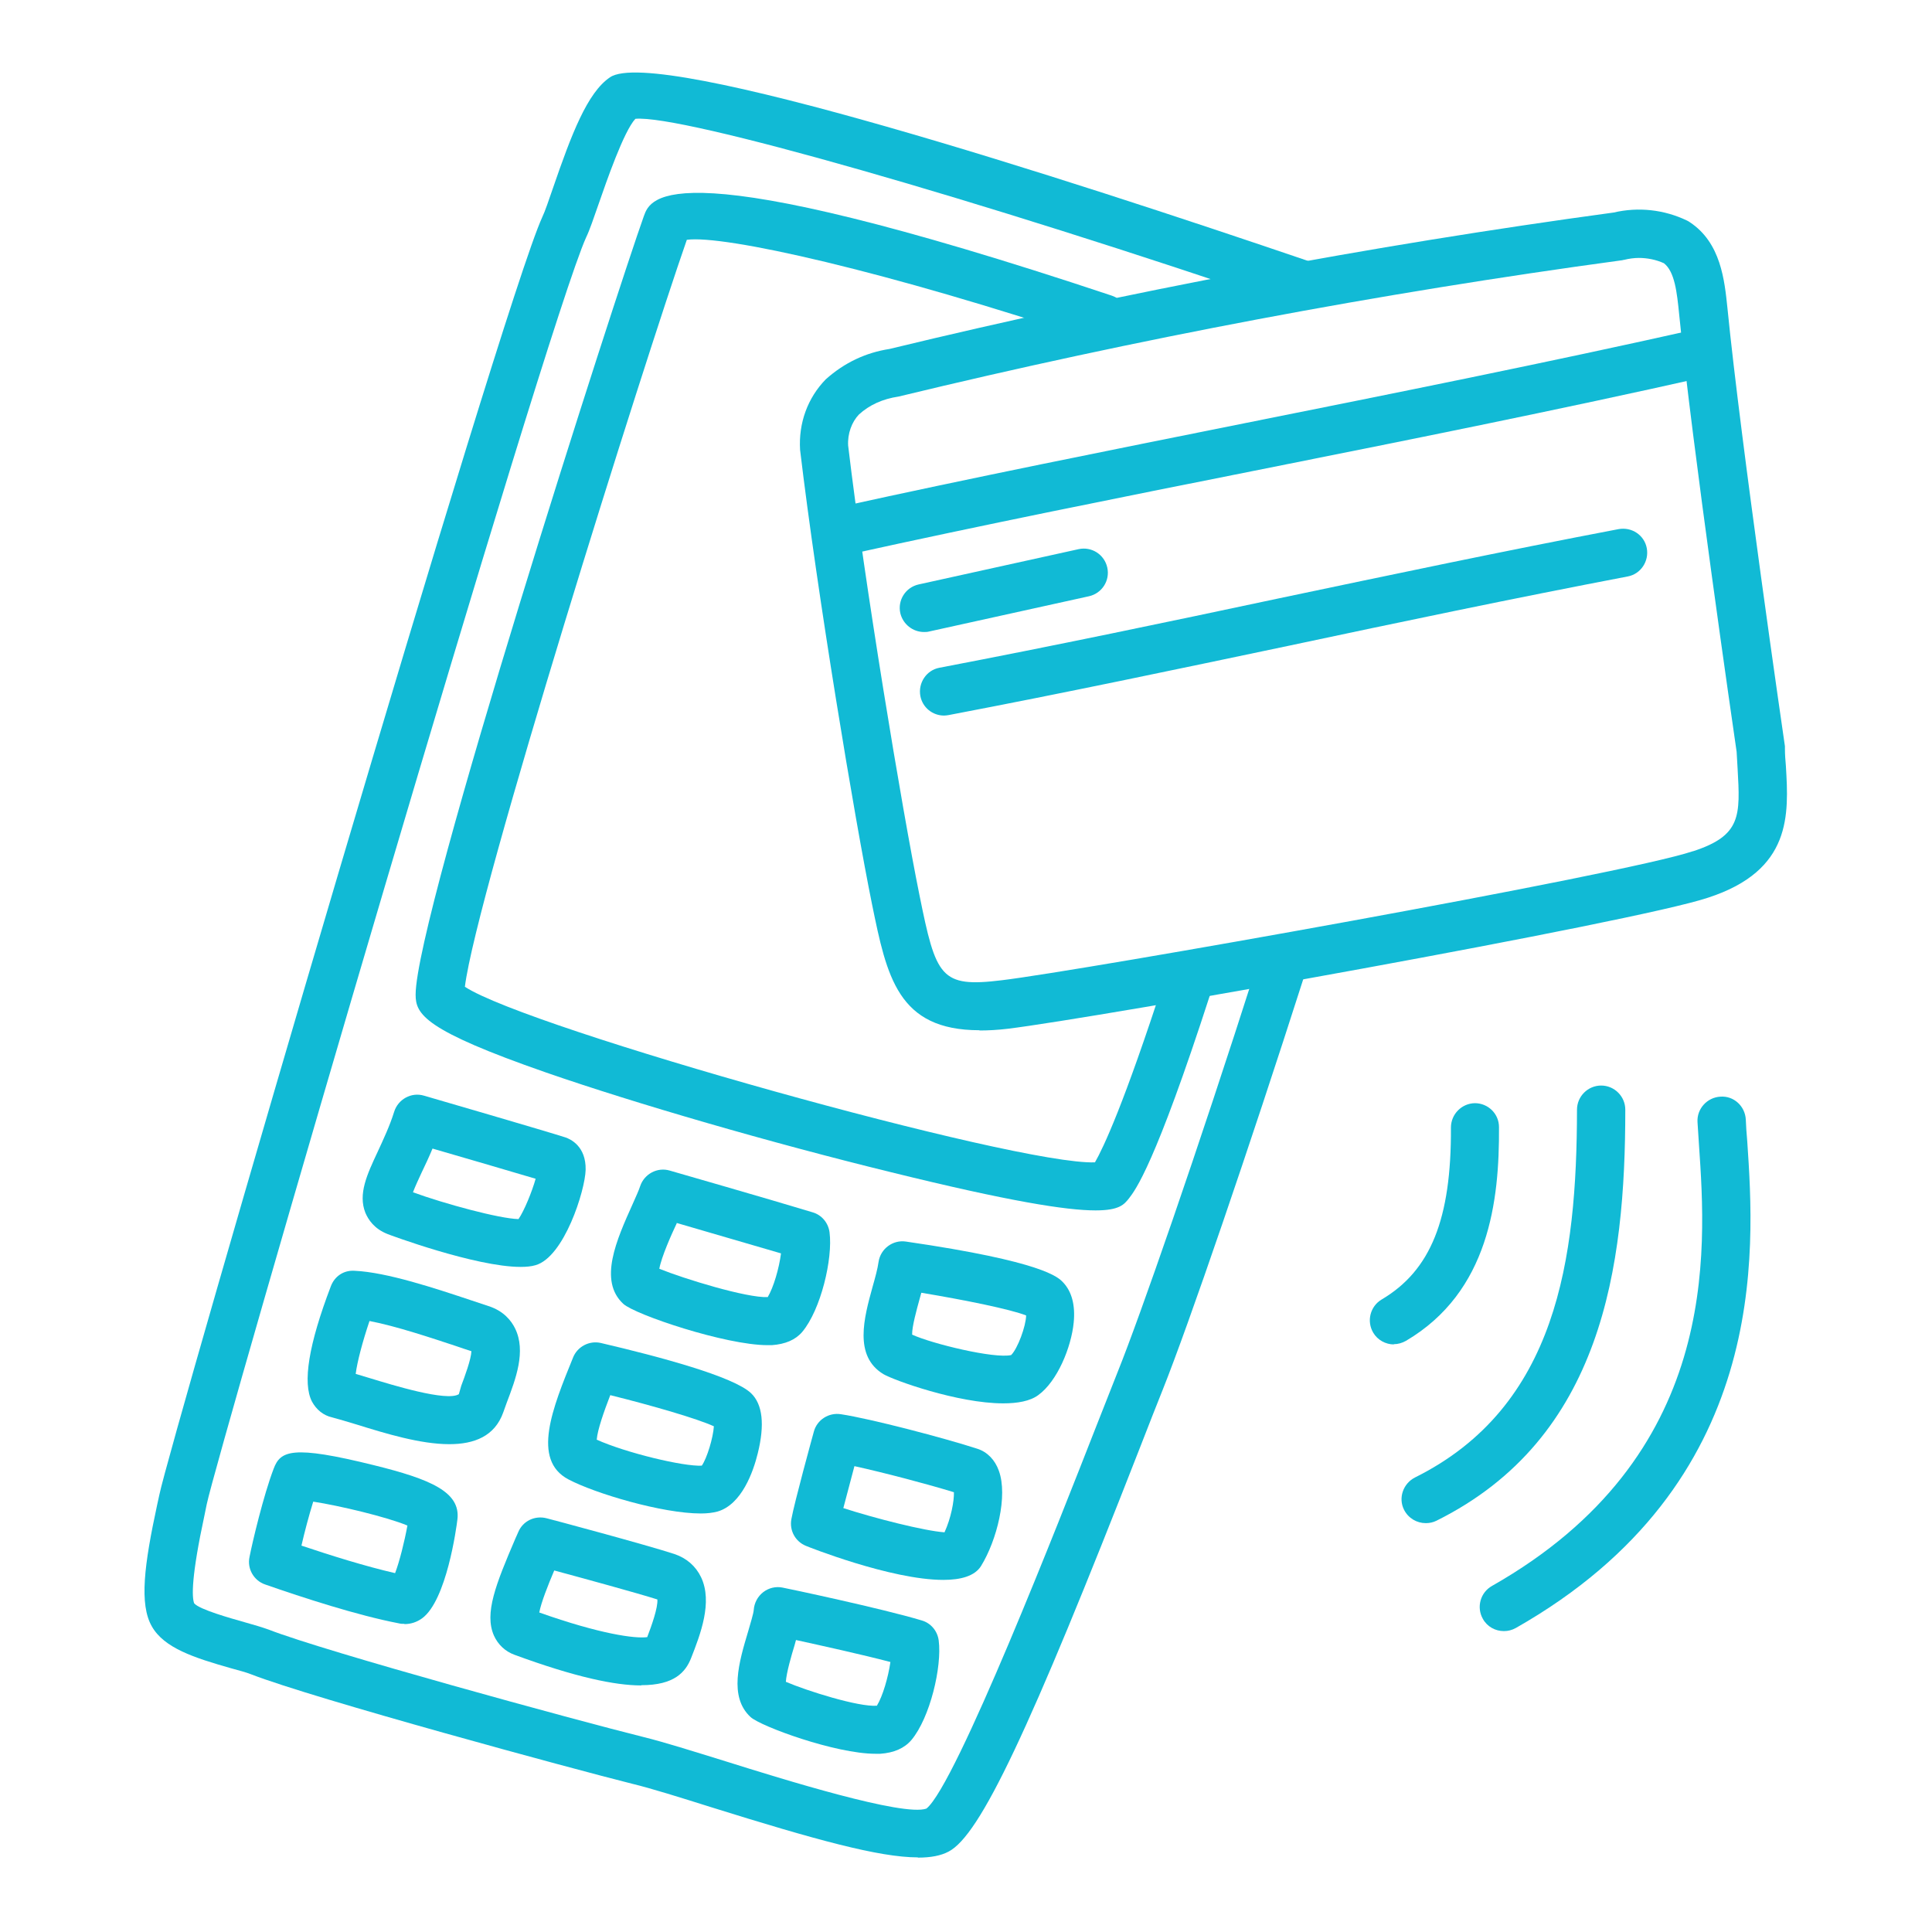
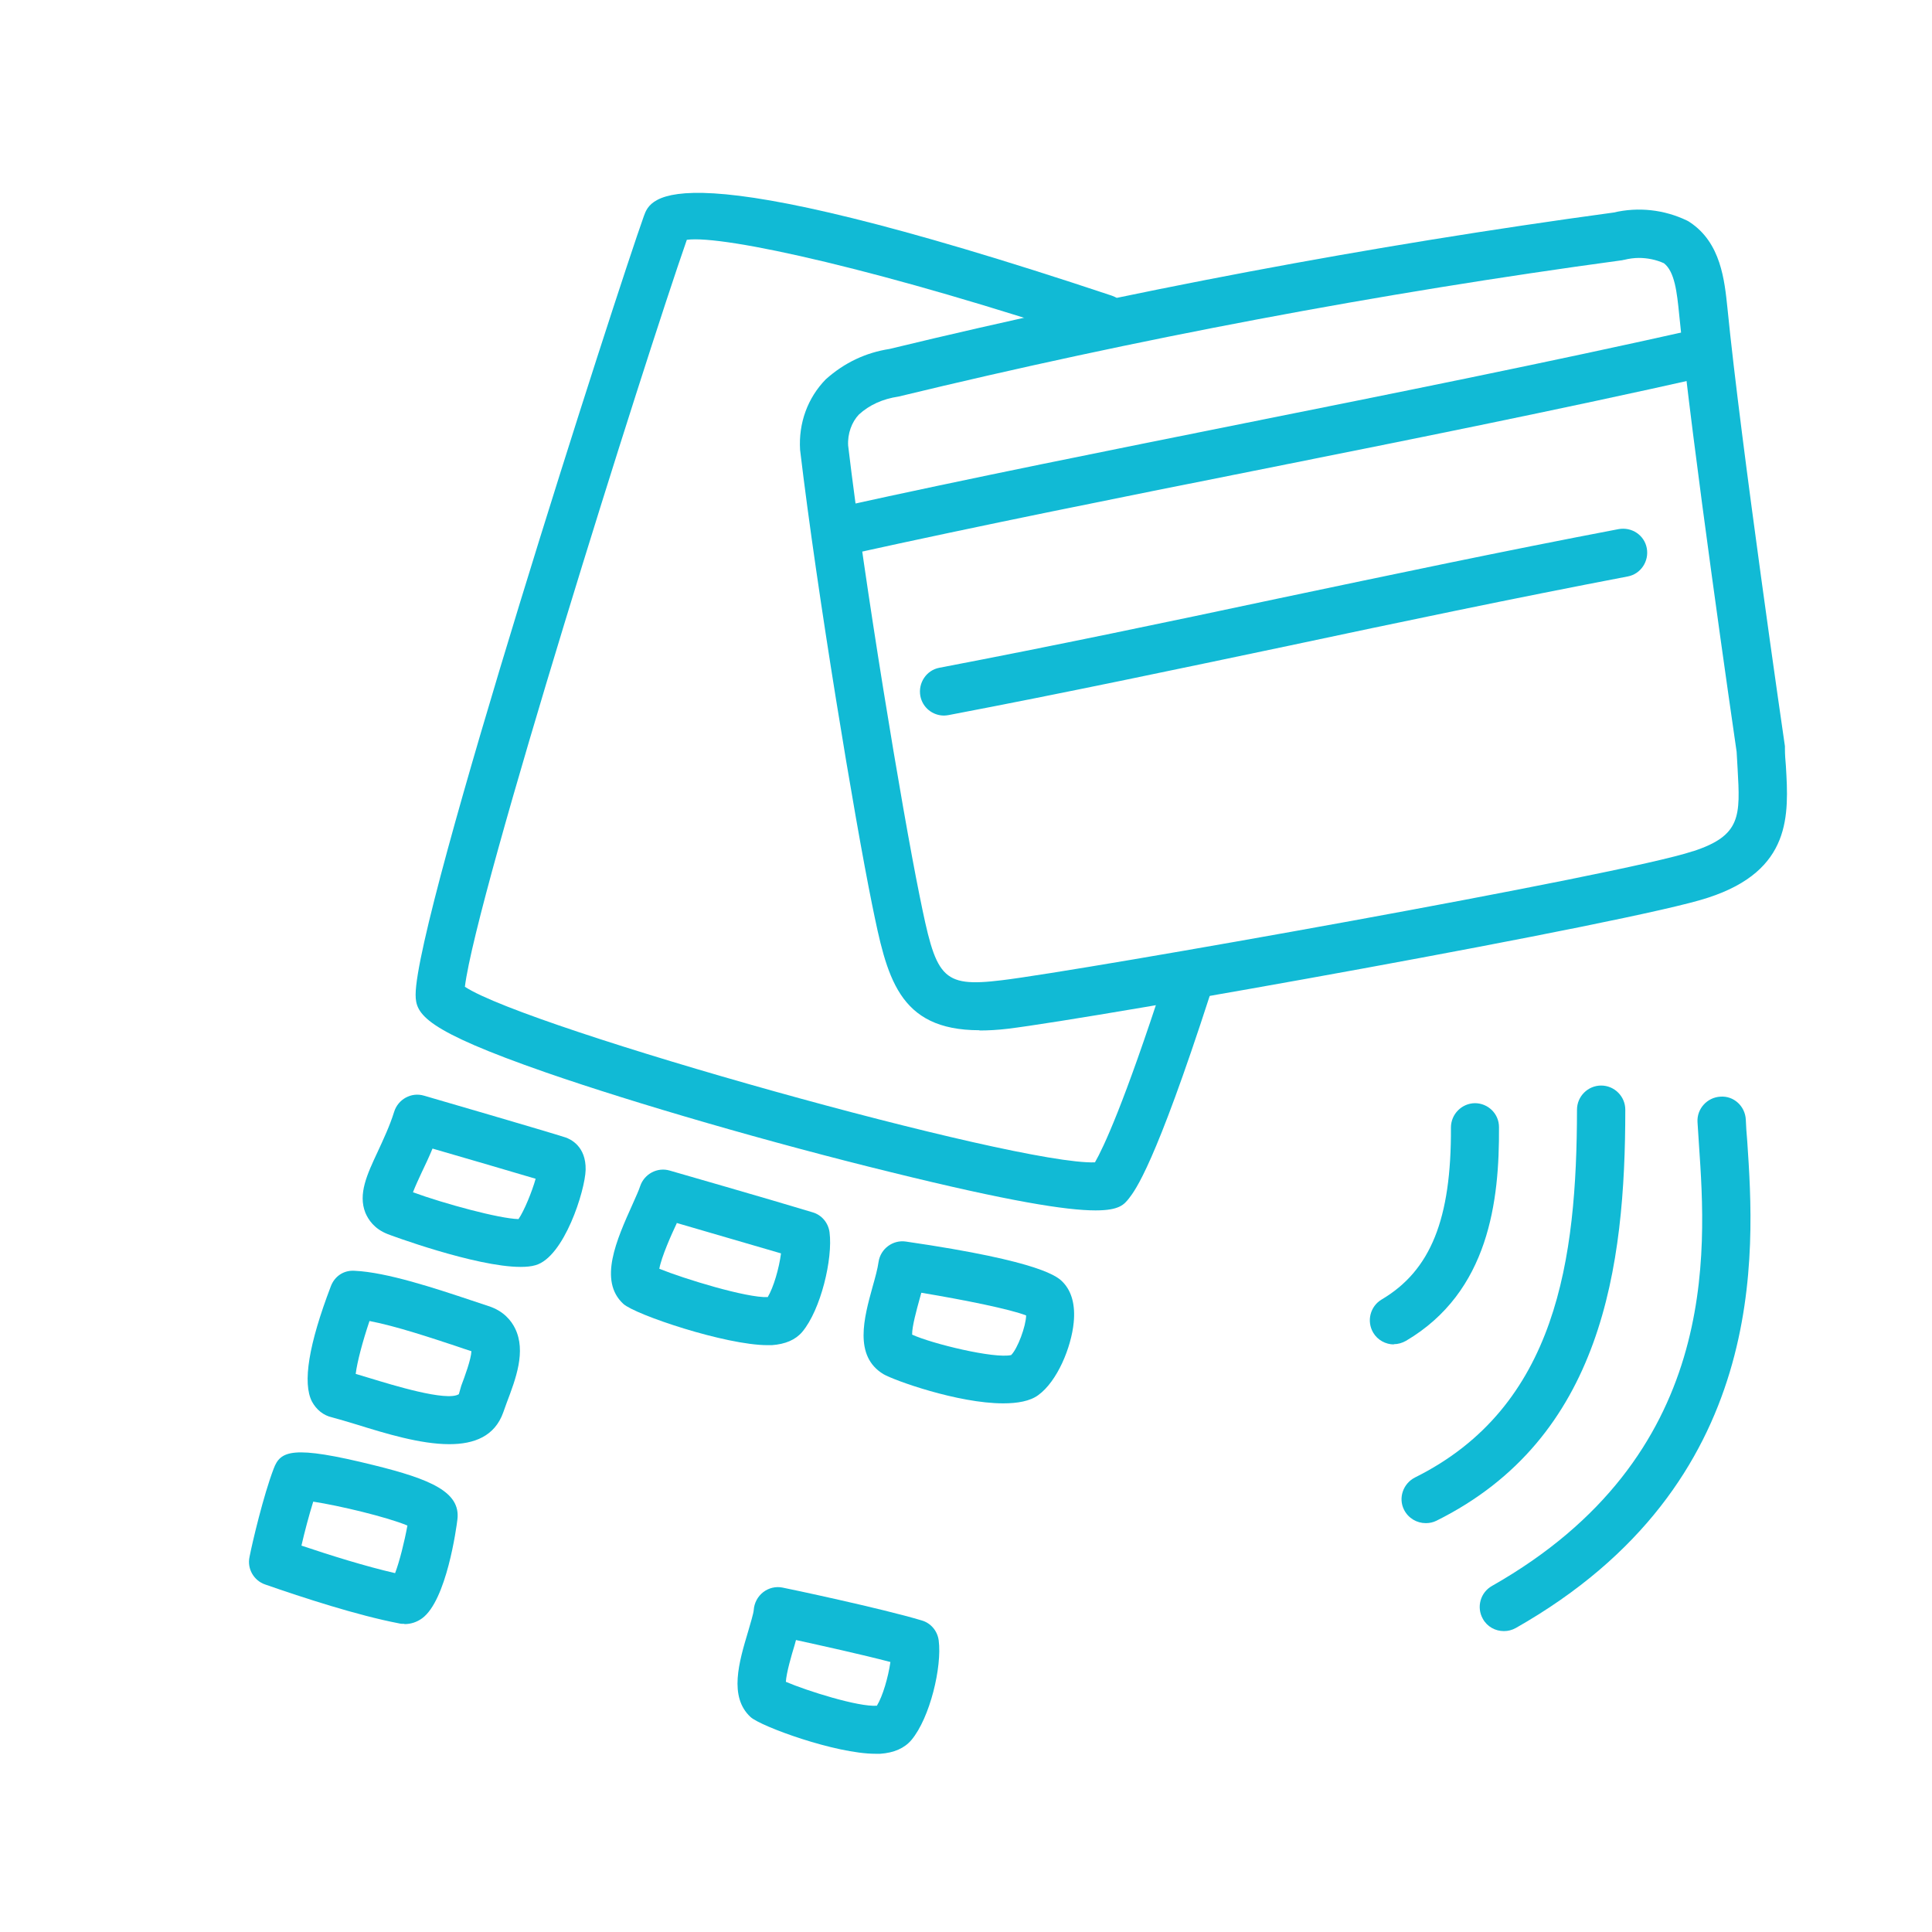
<svg xmlns="http://www.w3.org/2000/svg" width="80" height="80" viewBox="0 0 80 80" fill="none">
-   <path d="M38 76.91C36.41 76.91 33.76 76.18 29.44 74.83C28.17 74.43 26.96 74.05 26.17 73.86C23.77 73.26 13 70.34 10.4 69.33C10.2 69.25 9.9 69.17 9.57 69.08C8.02 68.64 6.8 68.24 6.29 67.35C5.76 66.43 5.97 64.8 6.51 62.3L6.6 61.89C7.02 59.79 20.73 12.77 22.45 9C22.57 8.75 22.72 8.3 22.9 7.78C23.66 5.57 24.32 3.83 25.26 3.2C27.17 1.89 44.2 7.41 54.18 10.81C54.7 10.99 54.98 11.56 54.8 12.08C54.62 12.6 54.05 12.89 53.53 12.7C40.25 8.17 28.22 4.74 26.31 4.92C25.83 5.43 25.11 7.52 24.79 8.44C24.58 9.04 24.42 9.52 24.27 9.83C22.58 13.56 8.99 60.2 8.56 62.29L8.47 62.73C7.92 65.28 7.94 66.13 8.04 66.39C8.26 66.65 9.56 67.01 10.12 67.17C10.52 67.28 10.88 67.39 11.13 67.48C13.49 68.4 23.88 71.24 26.66 71.93C27.51 72.14 28.68 72.51 30.04 72.93C32.43 73.68 37.41 75.23 38.36 74.89C39.58 73.93 43.92 62.82 45.35 59.17C45.74 58.18 46.06 57.36 46.28 56.81C47.19 54.55 49.53 47.85 52.07 39.89C52.24 39.36 52.8 39.07 53.33 39.24C53.86 39.41 54.15 39.97 53.98 40.5C51.73 47.53 49.22 54.86 48.14 57.56C47.92 58.11 47.6 58.92 47.22 59.9C42.59 71.76 40.58 75.99 39.28 76.67C38.96 76.84 38.54 76.92 38.01 76.92L38 76.91Z" fill="#11BAD5" />
  <path d="M45.36 50.12C44.16 50.12 41.8 49.75 36.86 48.53C31.92 47.32 26.33 45.7 22.61 44.41C17.58 42.66 17.21 42 17.21 41.19C17.21 37.89 25.56 12.02 26.66 8.95C26.94 8.17 27.67 6.12 46.03 12.24C46.55 12.41 46.84 12.98 46.66 13.5C46.49 14.02 45.92 14.31 45.4 14.13C36.63 11.2 29.97 9.72 28.44 9.93C26.7 14.91 19.72 37.03 19.25 40.86C21.85 42.58 42.12 48.26 45.34 48.13C45.69 47.52 46.54 45.72 48.22 40.53C48.39 40.01 48.95 39.72 49.48 39.89C50.01 40.06 50.29 40.62 50.12 41.15C47.82 48.26 47.01 49.28 46.75 49.62C46.55 49.87 46.36 50.12 45.37 50.12H45.36Z" fill="#11BAD5" />
  <path d="M21.56 52.46C19.69 52.46 16.09 51.12 16.05 51.1C15.49 50.88 15.25 50.5 15.13 50.22C14.82 49.44 15.2 48.63 15.64 47.69C15.87 47.19 16.14 46.62 16.32 46.04C16.48 45.52 17.03 45.21 17.56 45.37C17.77 45.43 22.65 46.85 23.42 47.1C23.62 47.17 24.27 47.46 24.25 48.44C24.23 49.29 23.36 52.06 22.17 52.39C22 52.44 21.79 52.46 21.56 52.46ZM17.1 49.37C18.42 49.85 20.67 50.46 21.47 50.48C21.71 50.13 22.03 49.34 22.18 48.81C21.11 48.49 19.08 47.9 17.91 47.56C17.76 47.92 17.6 48.26 17.46 48.55C17.34 48.81 17.19 49.13 17.1 49.37Z" fill="#11BAD5" />
  <path d="M31.78 55.7C30.05 55.7 26.3 54.44 25.81 53.99C24.77 53.03 25.53 51.34 26.2 49.85C26.33 49.55 26.45 49.3 26.51 49.11C26.68 48.61 27.22 48.32 27.73 48.47C27.73 48.47 32.01 49.7 33.65 50.2C34.03 50.31 34.3 50.64 34.35 51.03C34.49 52.12 33.99 54.23 33.22 55.15C32.94 55.48 32.52 55.66 31.96 55.7C31.9 55.7 31.84 55.7 31.77 55.7H31.78ZM27.31 52.54C28.32 52.95 30.92 53.75 31.79 53.71C32.03 53.31 32.26 52.52 32.34 51.9C31.04 51.52 29.12 50.96 28.02 50.64V50.66C27.81 51.1 27.39 52.04 27.3 52.54H27.31Z" fill="#11BAD5" />
  <path d="M41.54 58.11C39.66 58.11 37 57.15 36.58 56.9C35.34 56.15 35.78 54.56 36.13 53.29C36.24 52.9 36.34 52.54 36.38 52.25C36.46 51.71 36.97 51.33 37.51 51.41C43.22 52.24 43.82 52.89 44.02 53.1C44.38 53.48 44.53 54.04 44.46 54.76C44.36 55.79 43.78 57.2 42.99 57.77C42.65 58.02 42.13 58.11 41.54 58.11ZM37.76 55.26C38.58 55.64 41.18 56.27 41.87 56.11C42.14 55.84 42.48 54.92 42.49 54.47C41.83 54.21 39.95 53.83 38.15 53.53C38.12 53.63 38.1 53.72 38.07 53.82C37.96 54.22 37.76 54.94 37.77 55.26H37.76Z" fill="#11BAD5" />
  <path d="M18.6 59.8C17.41 59.8 15.97 59.36 14.78 58.99C14.38 58.87 14.02 58.76 13.75 58.69C13.39 58.61 13.1 58.37 12.92 58.04C12.52 57.27 12.78 55.67 13.7 53.26C13.85 52.86 14.22 52.59 14.68 52.62C16.02 52.68 18.03 53.35 19.5 53.84C19.77 53.93 20.02 54.01 20.22 54.08C20.86 54.28 21.18 54.7 21.33 55.01C21.79 55.95 21.36 57.09 20.98 58.09L20.84 58.48C20.49 59.47 19.64 59.8 18.61 59.8H18.6ZM14.73 56.89C14.92 56.95 15.13 57.01 15.36 57.08C16.22 57.34 18.5 58.05 19 57.73L19.1 57.38C19.24 57.01 19.51 56.28 19.52 55.95C19.32 55.89 19.1 55.81 18.86 55.73C17.89 55.41 16.4 54.91 15.3 54.7C15.01 55.56 14.79 56.4 14.73 56.88V56.89Z" fill="#11BAD5" />
-   <path d="M29.02 62.67C27.42 62.67 24.64 61.84 23.54 61.26C22 60.45 22.88 58.3 23.73 56.21C23.91 55.76 24.4 55.5 24.88 55.61C27.32 56.18 30.38 57 31.1 57.69C31.58 58.15 31.67 58.99 31.38 60.17C31.19 60.95 30.71 62.3 29.71 62.59C29.52 62.64 29.29 62.67 29.02 62.67ZM24.7 59.61C25.92 60.16 28.3 60.73 29.06 60.69C29.28 60.37 29.53 59.53 29.56 59.06C28.89 58.75 27.04 58.21 25.27 57.77C25.01 58.44 24.74 59.21 24.71 59.61H24.7Z" fill="#11BAD5" />
-   <path d="M39.06 65.42C36.89 65.42 33.41 64.03 33.37 64.01C32.93 63.83 32.68 63.37 32.77 62.9C32.9 62.19 33.62 59.57 33.7 59.28C33.83 58.79 34.32 58.48 34.82 58.56C36.03 58.74 39.12 59.55 40.47 59.99C40.88 60.12 41.2 60.45 41.36 60.9C41.74 61.94 41.28 63.78 40.62 64.85C40.36 65.26 39.79 65.42 39.06 65.42ZM34.93 62.45C36.23 62.87 38.27 63.39 39.11 63.45C39.38 62.86 39.51 62.16 39.5 61.79C38.43 61.46 36.61 60.98 35.38 60.71C35.23 61.27 35.06 61.93 34.92 62.45H34.93Z" fill="#11BAD5" />
  <path d="M16.74 67.24C16.67 67.24 16.59 67.24 16.52 67.22C14.8 66.89 12.56 66.16 10.98 65.61C10.51 65.45 10.23 64.96 10.33 64.48C10.45 63.86 10.91 61.92 11.33 60.82C11.61 60.07 12.09 59.83 15.48 60.67C17.83 61.25 19.08 61.78 18.94 62.92C18.9 63.26 18.49 66.27 17.48 67.01C17.26 67.17 17.01 67.25 16.75 67.25L16.74 67.24ZM12.48 64C13.7 64.41 15.14 64.86 16.36 65.14C16.54 64.67 16.75 63.83 16.87 63.17C16.04 62.82 14.03 62.34 12.97 62.18C12.79 62.76 12.61 63.44 12.48 64.01V64Z" fill="#11BAD5" />
  <path d="M36.25 72.62C34.6 72.62 31.51 71.49 31.08 71.1C30.17 70.26 30.6 68.82 30.98 67.55C31.07 67.24 31.2 66.81 31.21 66.67C31.23 66.38 31.37 66.11 31.6 65.93C31.83 65.75 32.13 65.68 32.41 65.74C32.58 65.77 36.51 66.6 38.17 67.1C38.55 67.21 38.82 67.54 38.87 67.93C39.01 69.02 38.51 71.13 37.74 72.05C37.45 72.39 37.02 72.58 36.45 72.62C36.39 72.62 36.32 72.62 36.25 72.62ZM32.54 69.64C33.4 70.01 35.55 70.69 36.31 70.63C36.55 70.24 36.78 69.45 36.87 68.82C35.69 68.51 34.01 68.14 32.96 67.91C32.94 67.98 32.92 68.05 32.9 68.13C32.78 68.52 32.56 69.27 32.54 69.65V69.64Z" fill="#11BAD5" />
-   <path d="M26.55 69.79C25.47 69.79 23.83 69.45 21.3 68.52C20.92 68.38 20.62 68.1 20.45 67.72C20.05 66.8 20.53 65.6 21.34 63.71L21.46 63.44C21.65 62.98 22.15 62.74 22.64 62.87C22.81 62.91 26.77 63.97 27.93 64.35C28.43 64.52 28.81 64.85 29.03 65.31C29.52 66.34 29 67.68 28.62 68.65C28.39 69.24 27.92 69.78 26.56 69.78L26.55 69.79ZM22.33 66.77C24.84 67.66 26.3 67.86 26.8 67.79C26.98 67.32 27.25 66.56 27.22 66.23C26.37 65.96 24.17 65.36 22.95 65.03C22.69 65.64 22.41 66.35 22.33 66.77Z" fill="#11BAD5" />
  <path d="M40.56 42.66C37.17 42.66 36.72 40.43 36.11 37.45C35.39 33.91 33.84 24.6 33.13 18.63C33.06 17.51 33.45 16.47 34.19 15.71C34.97 15.01 35.86 14.6 36.83 14.45C46.62 12.08 56.73 10.17 66.82 8.8C67.84 8.56 68.91 8.68 69.85 9.13C69.89 9.15 69.93 9.17 69.97 9.2C71.26 10.05 71.41 11.61 71.53 12.76C72.08 18.33 73.89 30.77 73.91 30.9C73.91 30.94 73.91 30.97 73.91 31.01C73.91 31.25 73.93 31.49 73.95 31.72C74.07 33.74 74.2 36.04 70.73 37.17C67.73 38.18 45.36 42.16 41.72 42.6C41.3 42.65 40.91 42.67 40.56 42.67V42.66ZM67.87 10.68C67.66 10.68 67.45 10.71 67.25 10.76C67.21 10.76 67.18 10.78 67.14 10.78C57.11 12.14 47.04 14.04 37.21 16.42C36.54 16.52 36 16.77 35.57 17.16C35.27 17.47 35.09 17.96 35.12 18.45C35.79 24.11 37.35 33.5 38.07 37.05C38.76 40.47 38.94 40.9 41.48 40.59C44.75 40.2 67.21 36.22 70.09 35.25C70.09 35.25 70.09 35.25 70.1 35.25C72.11 34.6 72.06 33.78 71.95 31.82C71.94 31.59 71.92 31.36 71.91 31.13C71.78 30.24 70.06 18.38 69.53 13.01C69.44 12.12 69.35 11.25 68.9 10.9C68.57 10.75 68.21 10.68 67.85 10.68H67.87Z" fill="#11BAD5" />
  <path d="M34.95 22.98C34.49 22.98 34.08 22.66 33.97 22.19C33.85 21.65 34.19 21.12 34.73 21C40.26 19.78 45.98 18.64 51.51 17.53C57.7 16.29 64.1 15.01 70.29 13.62C70.83 13.5 71.36 13.84 71.49 14.38C71.61 14.92 71.27 15.45 70.73 15.58C64.52 16.98 58.11 18.26 51.9 19.5C46.38 20.6 40.67 21.74 35.15 22.96C35.08 22.98 35.01 22.98 34.93 22.98H34.95Z" fill="#11BAD5" />
-   <path d="M38.26 26.17C37.8 26.17 37.39 25.85 37.28 25.39C37.16 24.85 37.5 24.32 38.04 24.2L44.66 22.74C45.2 22.62 45.73 22.96 45.85 23.5C45.97 24.04 45.63 24.57 45.09 24.69L38.47 26.15C38.4 26.17 38.32 26.17 38.25 26.17H38.26Z" fill="#11BAD5" />
  <path d="M39.09 29.63C38.62 29.63 38.2 29.3 38.11 28.82C38.01 28.28 38.36 27.75 38.9 27.65C43.66 26.74 48.38 25.75 52.94 24.78C57.51 23.82 62.24 22.82 67.02 21.91C67.57 21.81 68.09 22.16 68.19 22.7C68.29 23.24 67.94 23.77 67.4 23.87C62.64 24.78 57.92 25.77 53.36 26.74C48.79 27.7 44.06 28.7 39.28 29.61C39.22 29.62 39.15 29.63 39.09 29.63Z" fill="#11BAD5" />
  <path d="M57.72 55.67C57.38 55.67 57.04 55.49 56.86 55.18C56.58 54.7 56.74 54.09 57.21 53.81C59.24 52.61 60.1 50.48 60.08 46.69C60.08 46.14 60.52 45.69 61.07 45.68C61.62 45.68 62.07 46.12 62.07 46.67C62.09 49.72 61.66 53.49 58.22 55.52C58.06 55.61 57.89 55.66 57.71 55.66L57.72 55.67Z" fill="#11BAD5" />
  <path d="M59.04 63.07C58.67 63.07 58.32 62.87 58.14 62.52C57.89 62.03 58.1 61.43 58.59 61.18C64.48 58.25 65.29 52.13 65.3 45.95C65.3 45.4 65.75 44.95 66.3 44.95C66.85 44.95 67.3 45.4 67.3 45.95C67.3 52.45 66.36 59.55 59.48 62.97C59.34 63.04 59.19 63.07 59.04 63.07Z" fill="#11BAD5" />
  <path d="M62.27 67.54C61.92 67.54 61.58 67.36 61.4 67.03C61.13 66.55 61.3 65.94 61.78 65.67C71.22 60.31 70.66 51.91 70.35 47.39C70.33 47.06 70.31 46.75 70.29 46.46C70.26 45.91 70.69 45.44 71.24 45.41C71.79 45.37 72.26 45.8 72.29 46.36C72.3 46.63 72.32 46.93 72.35 47.26C72.66 51.86 73.3 61.43 62.77 67.41C62.61 67.5 62.44 67.54 62.28 67.54H62.27Z" fill="#11BAD5" />
</svg>